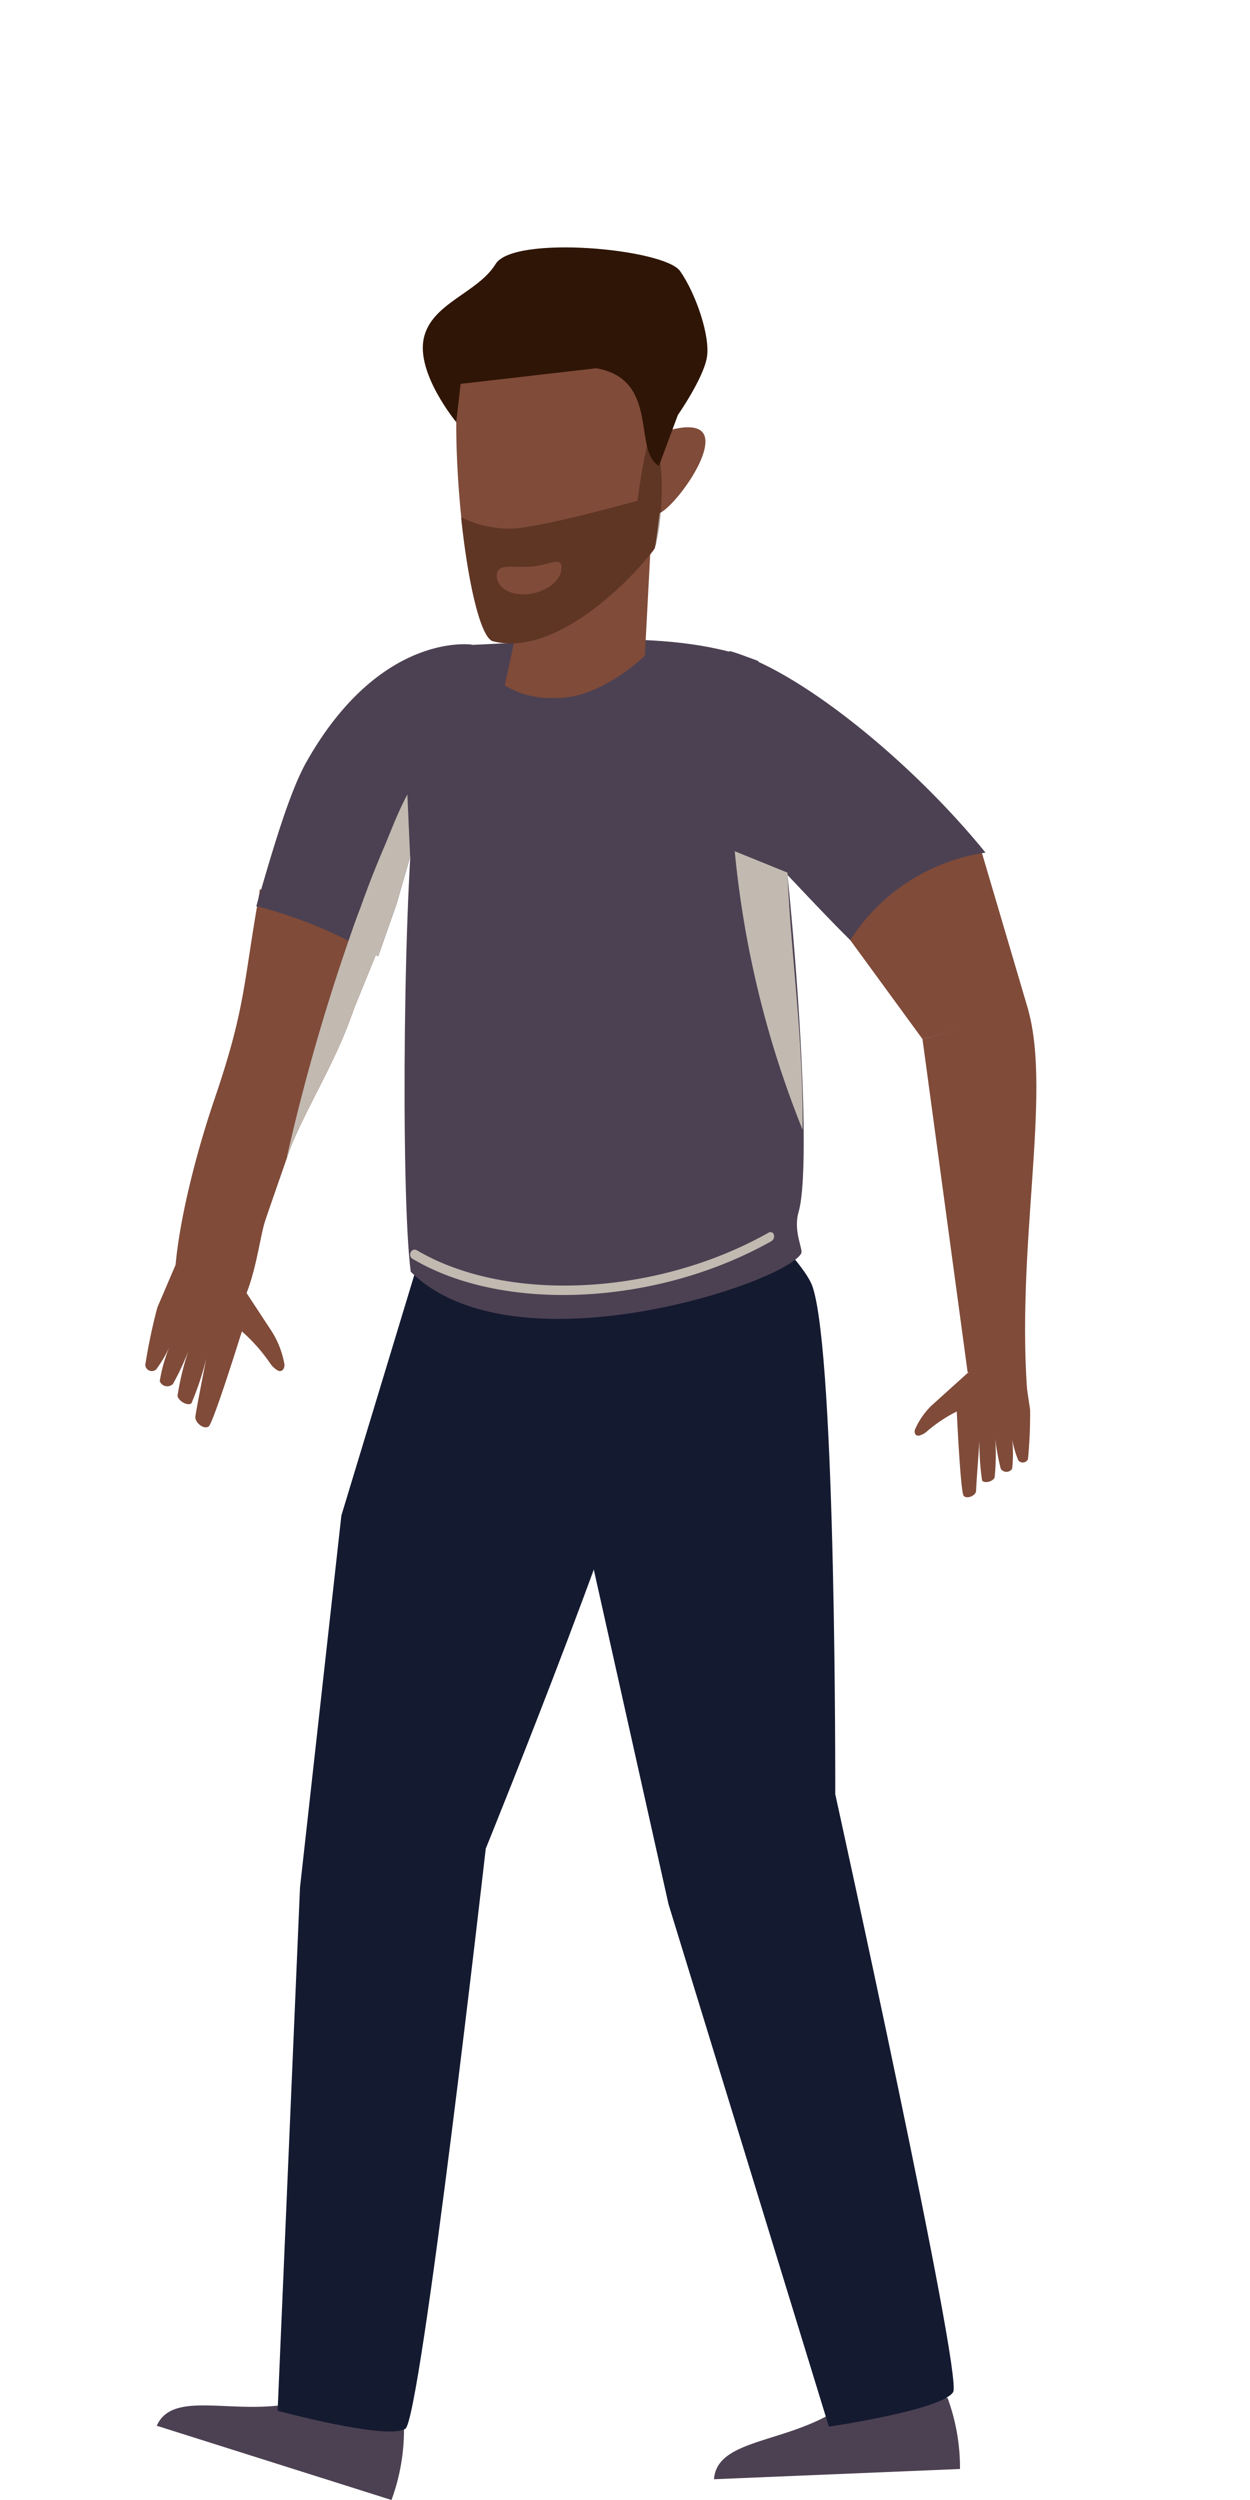
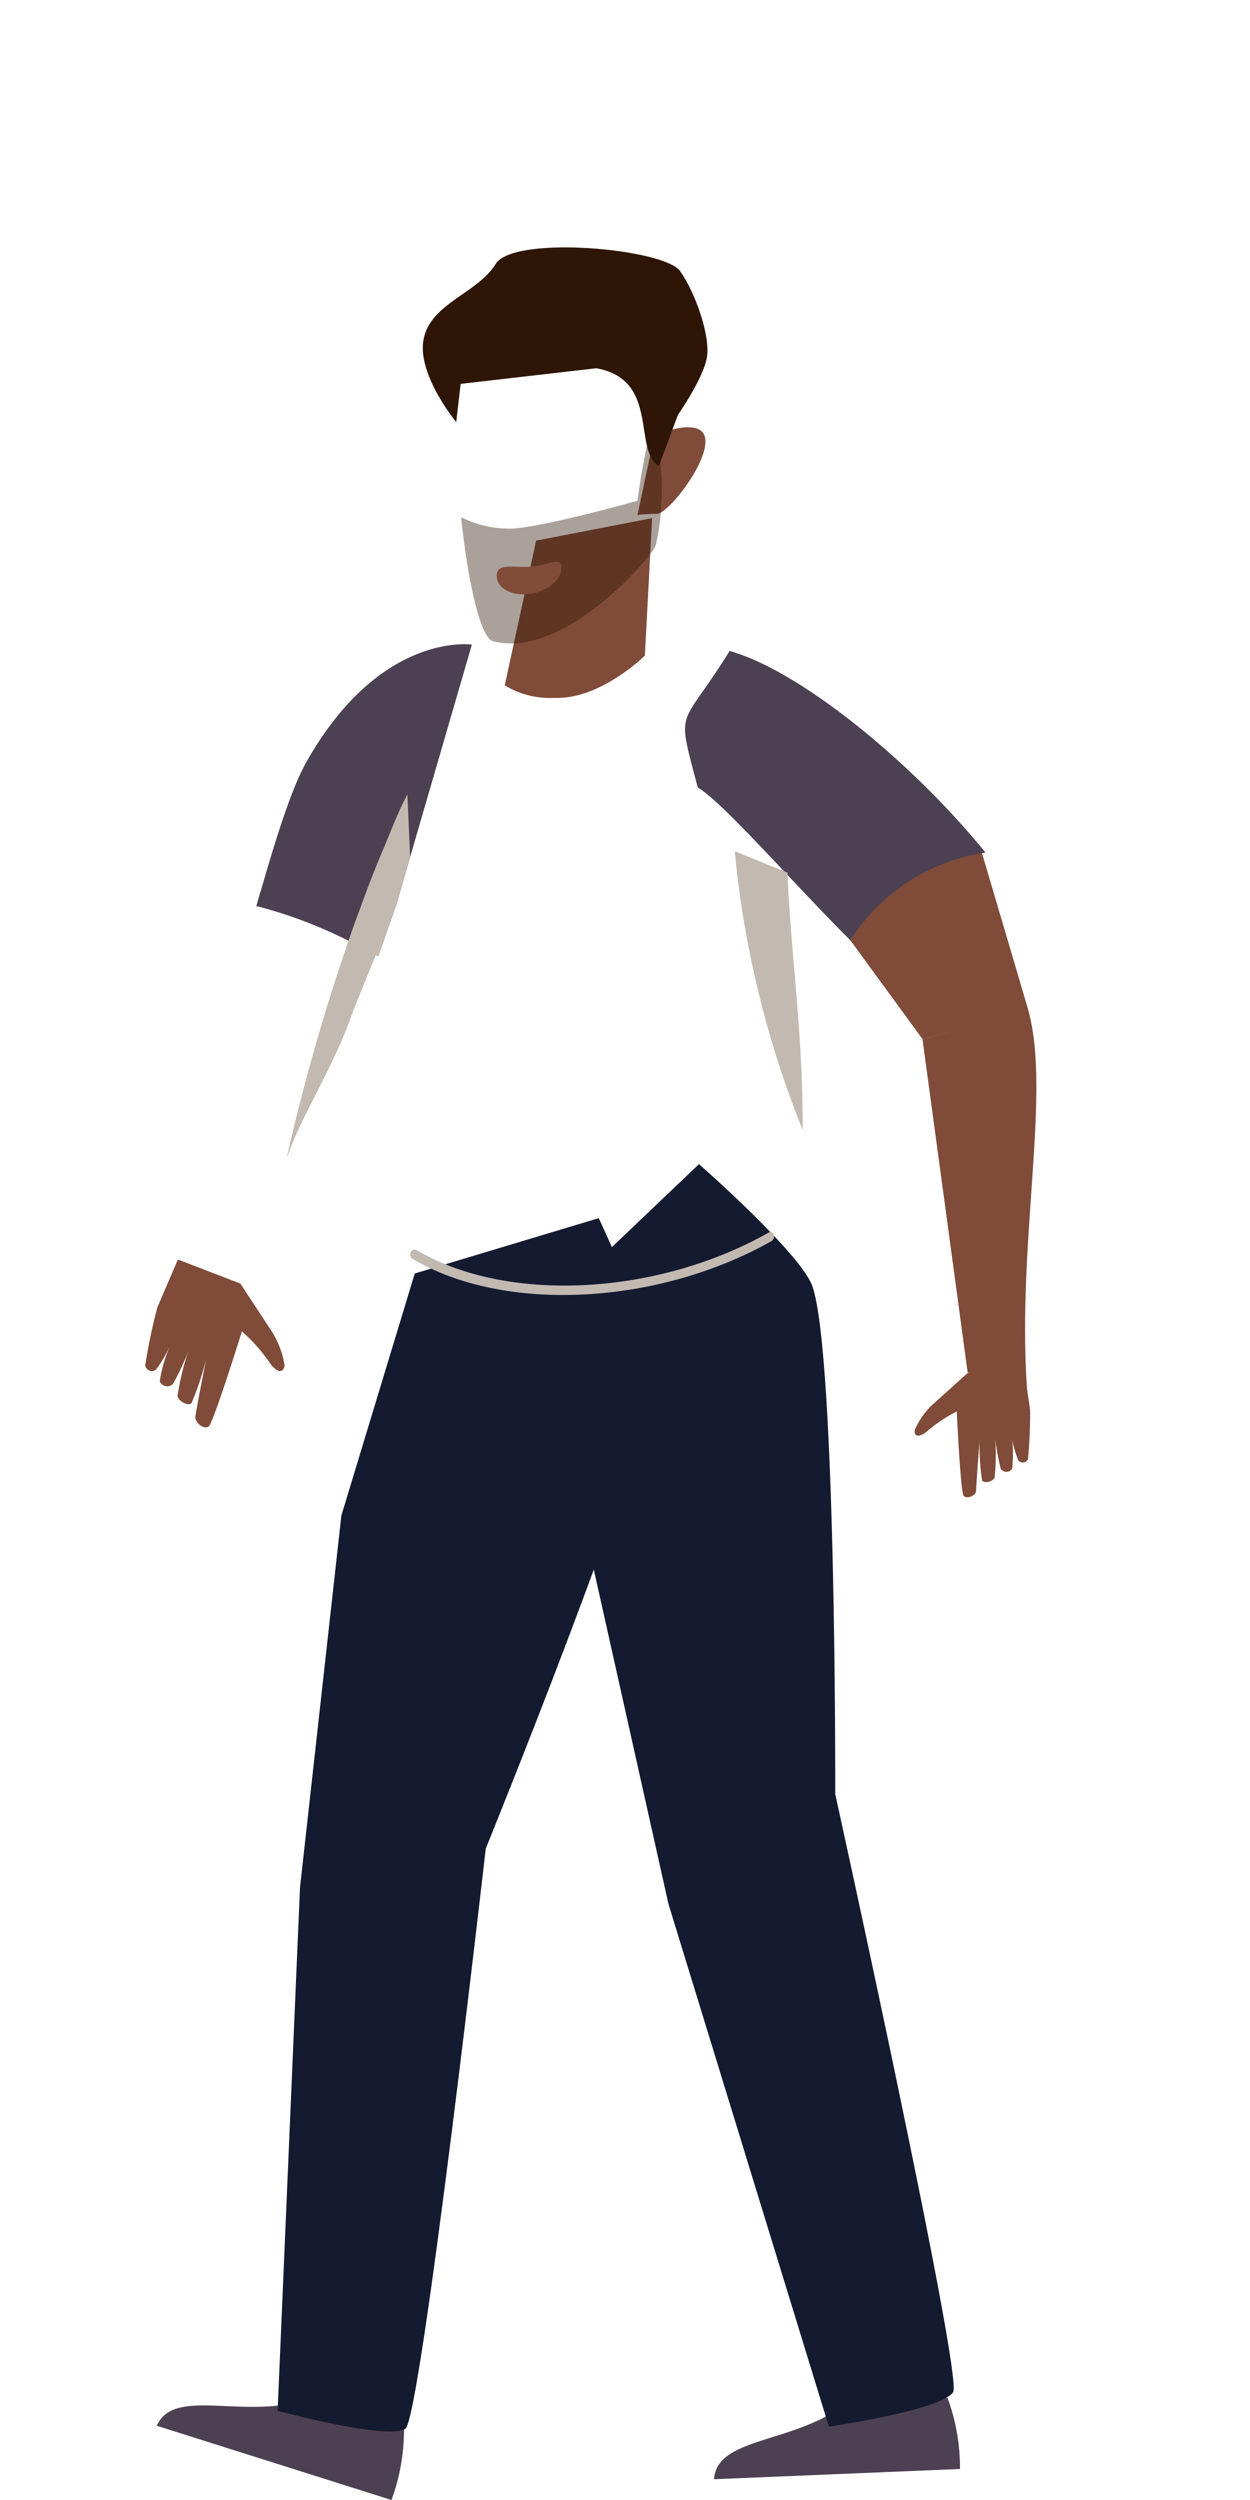
<svg xmlns="http://www.w3.org/2000/svg" viewBox="0 0 100 200">
  <defs>
    <style>.cls-1{isolation:isolate;}.cls-2{fill:#804b39;}.cls-3{fill:#4c4152;}.cls-4{fill:#141a30;}.cls-5{fill:#c2b9b1;mix-blend-mode:multiply;}.cls-6,.cls-7{fill:#2f1506;}.cls-6{opacity:0.4;}</style>
  </defs>
  <g class="cls-1">
    <g id="Raske_Personer" data-name="Raske Personer">
      <path class="cls-2" d="M12.59,104.59l1.64-3.83,5,1.93,2.53,3.85a7.31,7.31,0,0,1,1,2.64c0,.41-.29.65-.62.41a1.89,1.89,0,0,1-.56-.57,13.74,13.74,0,0,0-2.23-2.51s-2.28,7.34-2.66,7.61-1.11-.31-1.06-.79.87-4.64.87-4.64a22.67,22.67,0,0,1-1.19,3.58c-.29.22-1-.15-1.11-.59a21.39,21.39,0,0,1,.87-3.6,20.08,20.08,0,0,1-1.23,2.63.64.64,0,0,1-1.06-.22,12.44,12.44,0,0,1,.76-2.71,9.44,9.44,0,0,1-1.06,1.79.53.53,0,0,1-.86-.36A45,45,0,0,1,12.59,104.59Z" />
      <path class="cls-3" d="M75.8,191.82a16.24,16.24,0,0,1,1,5.7l-19.68.82c.24-3.46,6.49-2.78,10.76-6.19Z" />
      <path class="cls-3" d="M32.32,194.31a16.35,16.35,0,0,1-1,5.69l-18.78-5.94c1.41-3.17,7-.4,12.22-2.15Z" />
      <path class="cls-4" d="M47.1,123.76l6.38,28.57,12.83,41.8s9-1.31,9.94-2.76c.82-1.23-9.43-47.84-9.43-47.84s.09-35-1.82-40.61c-.89-2.61-9.08-9.79-9.08-9.79L44.51,104Z" />
      <path class="cls-4" d="M27.31,121.24,24,151l-1.79,41.86s8.76,2.38,10.22,1.44c1.24-.81,6.43-46.41,6.43-46.41s13-32,13.46-37.83c.22-2.75-4.42-12.61-4.42-12.61l-14.72,4.43Z" />
-       <path class="cls-2" d="M31.39,73.14l-1.32,3.25L28.3,80.75v0l-.12.35a1.56,1.56,0,0,1-.06.15c-1.35,3.87-3.92,7.93-5,10.9a1.55,1.55,0,0,1-.08.23c-1.07,3.09-1.81,5.2-1.87,5.43-.74,2.45-1.25,10.3-6.17,8.26-2.3-1-.41-10.62,2.2-18.26,2.36-6.94,2.28-9,3.37-15.33.07-.35.12-.72.19-1.1,0-.08,0-.15.05-.24h0l8,1.49Z" />
      <path class="cls-3" d="M37.75,51.57l-4.94,17-1.1,3.8s-.56,1.58-1.45,4.13l-.19-.1c-.71-.4-1.43-.77-2.15-1.12a36.91,36.91,0,0,0-7.31-2.77l-.11,0,.3-1.07a2.09,2.09,0,0,0,.08-.23c1.33-4.6,2.5-8.27,3.66-10.3C30.45,50.48,37.75,51.57,37.75,51.57Z" />
      <path class="cls-5" d="M32.81,68.56l-1.1,3.8s-.56,1.58-1.45,4.13l-.19-.1L28.3,80.75v0l-.12.35a1.56,1.56,0,0,1-.06.15c-1.35,3.87-3.92,7.93-5,10.9a1.55,1.55,0,0,1-.08.23c0,.06-.06.13-.09.18v0a164,164,0,0,1,4.93-17.29c.3-.88.6-1.74.94-2.61.61-1.72,1.28-3.43,2-5.1.57-1.38,1.08-2.72,1.77-4Z" />
      <path class="cls-2" d="M82.41,112.78l-.52-3.46-4.47.51-2.87,2.59a6,6,0,0,0-1.35,1.94c-.11.33.1.59.42.46a1.52,1.52,0,0,0,.57-.34,11.6,11.6,0,0,1,2.35-1.56s.3,6.44.55,6.74,1,0,1-.42.27-3.95.27-3.95a19.21,19.21,0,0,0,.21,3.16c.19.24.85.09,1-.25a18.27,18.27,0,0,0,.05-3.1,18,18,0,0,0,.44,2.4.54.54,0,0,0,.91,0,10.4,10.4,0,0,0,0-2.35,8.46,8.46,0,0,0,.49,1.67.45.45,0,0,0,.78-.1A38.29,38.29,0,0,0,82.41,112.78Z" />
      <polygon class="cls-2" points="78.37 67.61 66.61 73.28 73.81 83.14 82.26 80.79 78.37 67.61" />
      <path class="cls-2" d="M73.8,83.14v0l3.61,26.64,4.83,2.34c-1.06-12.13,1.94-24.55,0-31.38Z" />
      <path class="cls-3" d="M78.84,68.21a15.52,15.52,0,0,0-10.82,7C63.76,71,57.79,64.12,55.82,63c-1.74-6.64-1.47-4.45,2.55-10.92C64,53.64,73,61,78.84,68.21Z" />
-       <path class="cls-3" d="M36.84,51.63S34,59,33.38,62.62c-1.11,6.52-1.35,32.92-.52,39.12,8.16,8.1,29.78,1,31.23-1.45.2-.33-.66-1.75-.2-3.34,1.29-4.47-.66-30.66-3.23-44.07C53.88,50.24,45,51.32,36.84,51.63Z" />
      <path class="cls-5" d="M33.52,101c7.31,4,19.22,3.35,28.2-1.71a.45.45,0,0,0,.19-.51.28.28,0,0,0-.42-.17c-9,5.08-21,5.65-28.18,1.39a.34.34,0,0,0-.45.18.4.4,0,0,0,.11.51Z" />
      <path class="cls-5" d="M64.21,90.39A80,80,0,0,1,58.78,68.1L63,69.81C63.24,76.16,64.27,82.84,64.21,90.39Z" />
      <path class="cls-2" d="M52.35,34.82s3.82-1.61,4.07.29-2.94,5.94-3.85,6A11.61,11.61,0,0,0,51,41.2Z" />
      <path class="cls-2" d="M51.59,52.45S48,56,44.32,55.83a6.94,6.94,0,0,1-3.94-1l2.51-11.58,9.28-1.8Z" />
-       <path class="cls-2" d="M52.4,43.76a.54.54,0,0,1,0,.08h0C51.69,45,45,52.72,39.44,51.3c-1-.26-2-4.71-2.54-9.82v-.1c-.64-6.25-.61-13.45.82-15.16,2.61-3.13,16.44-1.43,16.58-.92s-.84,9.71-1.44,15c0,0,0,0,0,0-.18,1.52-.33,2.68-.41,3.19C52.43,43.62,52.41,43.72,52.4,43.76Z" />
      <path class="cls-6" d="M52.36,43.84h0C51.69,45,45,52.72,39.44,51.3c-1-.26-2-4.71-2.54-9.82v-.1a8.54,8.54,0,0,0,3.91.91C43.1,42.28,51,40.06,51,40.06a53.82,53.82,0,0,1,1-5.48c.22,0,.49,1,.66,1.37a17.17,17.17,0,0,1,.24,4.31s0,0,0,0a16.42,16.42,0,0,1-.39,3.12l0,.07A2.11,2.11,0,0,1,52.36,43.84Z" />
      <path class="cls-7" d="M54.23,33.2l-1.52,4.08c-2.12-1.29.1-6.9-5-7.82L36.85,30.71l-.35,3.06s-3.21-3.87-2.6-6.7,4.31-3.61,5.75-5.95,13.5-1.23,14.76.57,2.43,5.22,2.14,6.91S54.23,33.2,54.23,33.2Z" />
      <path class="cls-2" d="M44.91,45.46c0,1-1.25,1.93-2.67,2.07S39.69,47,39.74,46s1.4-.54,2.83-.68S45,44.46,44.91,45.46Z" />
    </g>
  </g>
</svg>